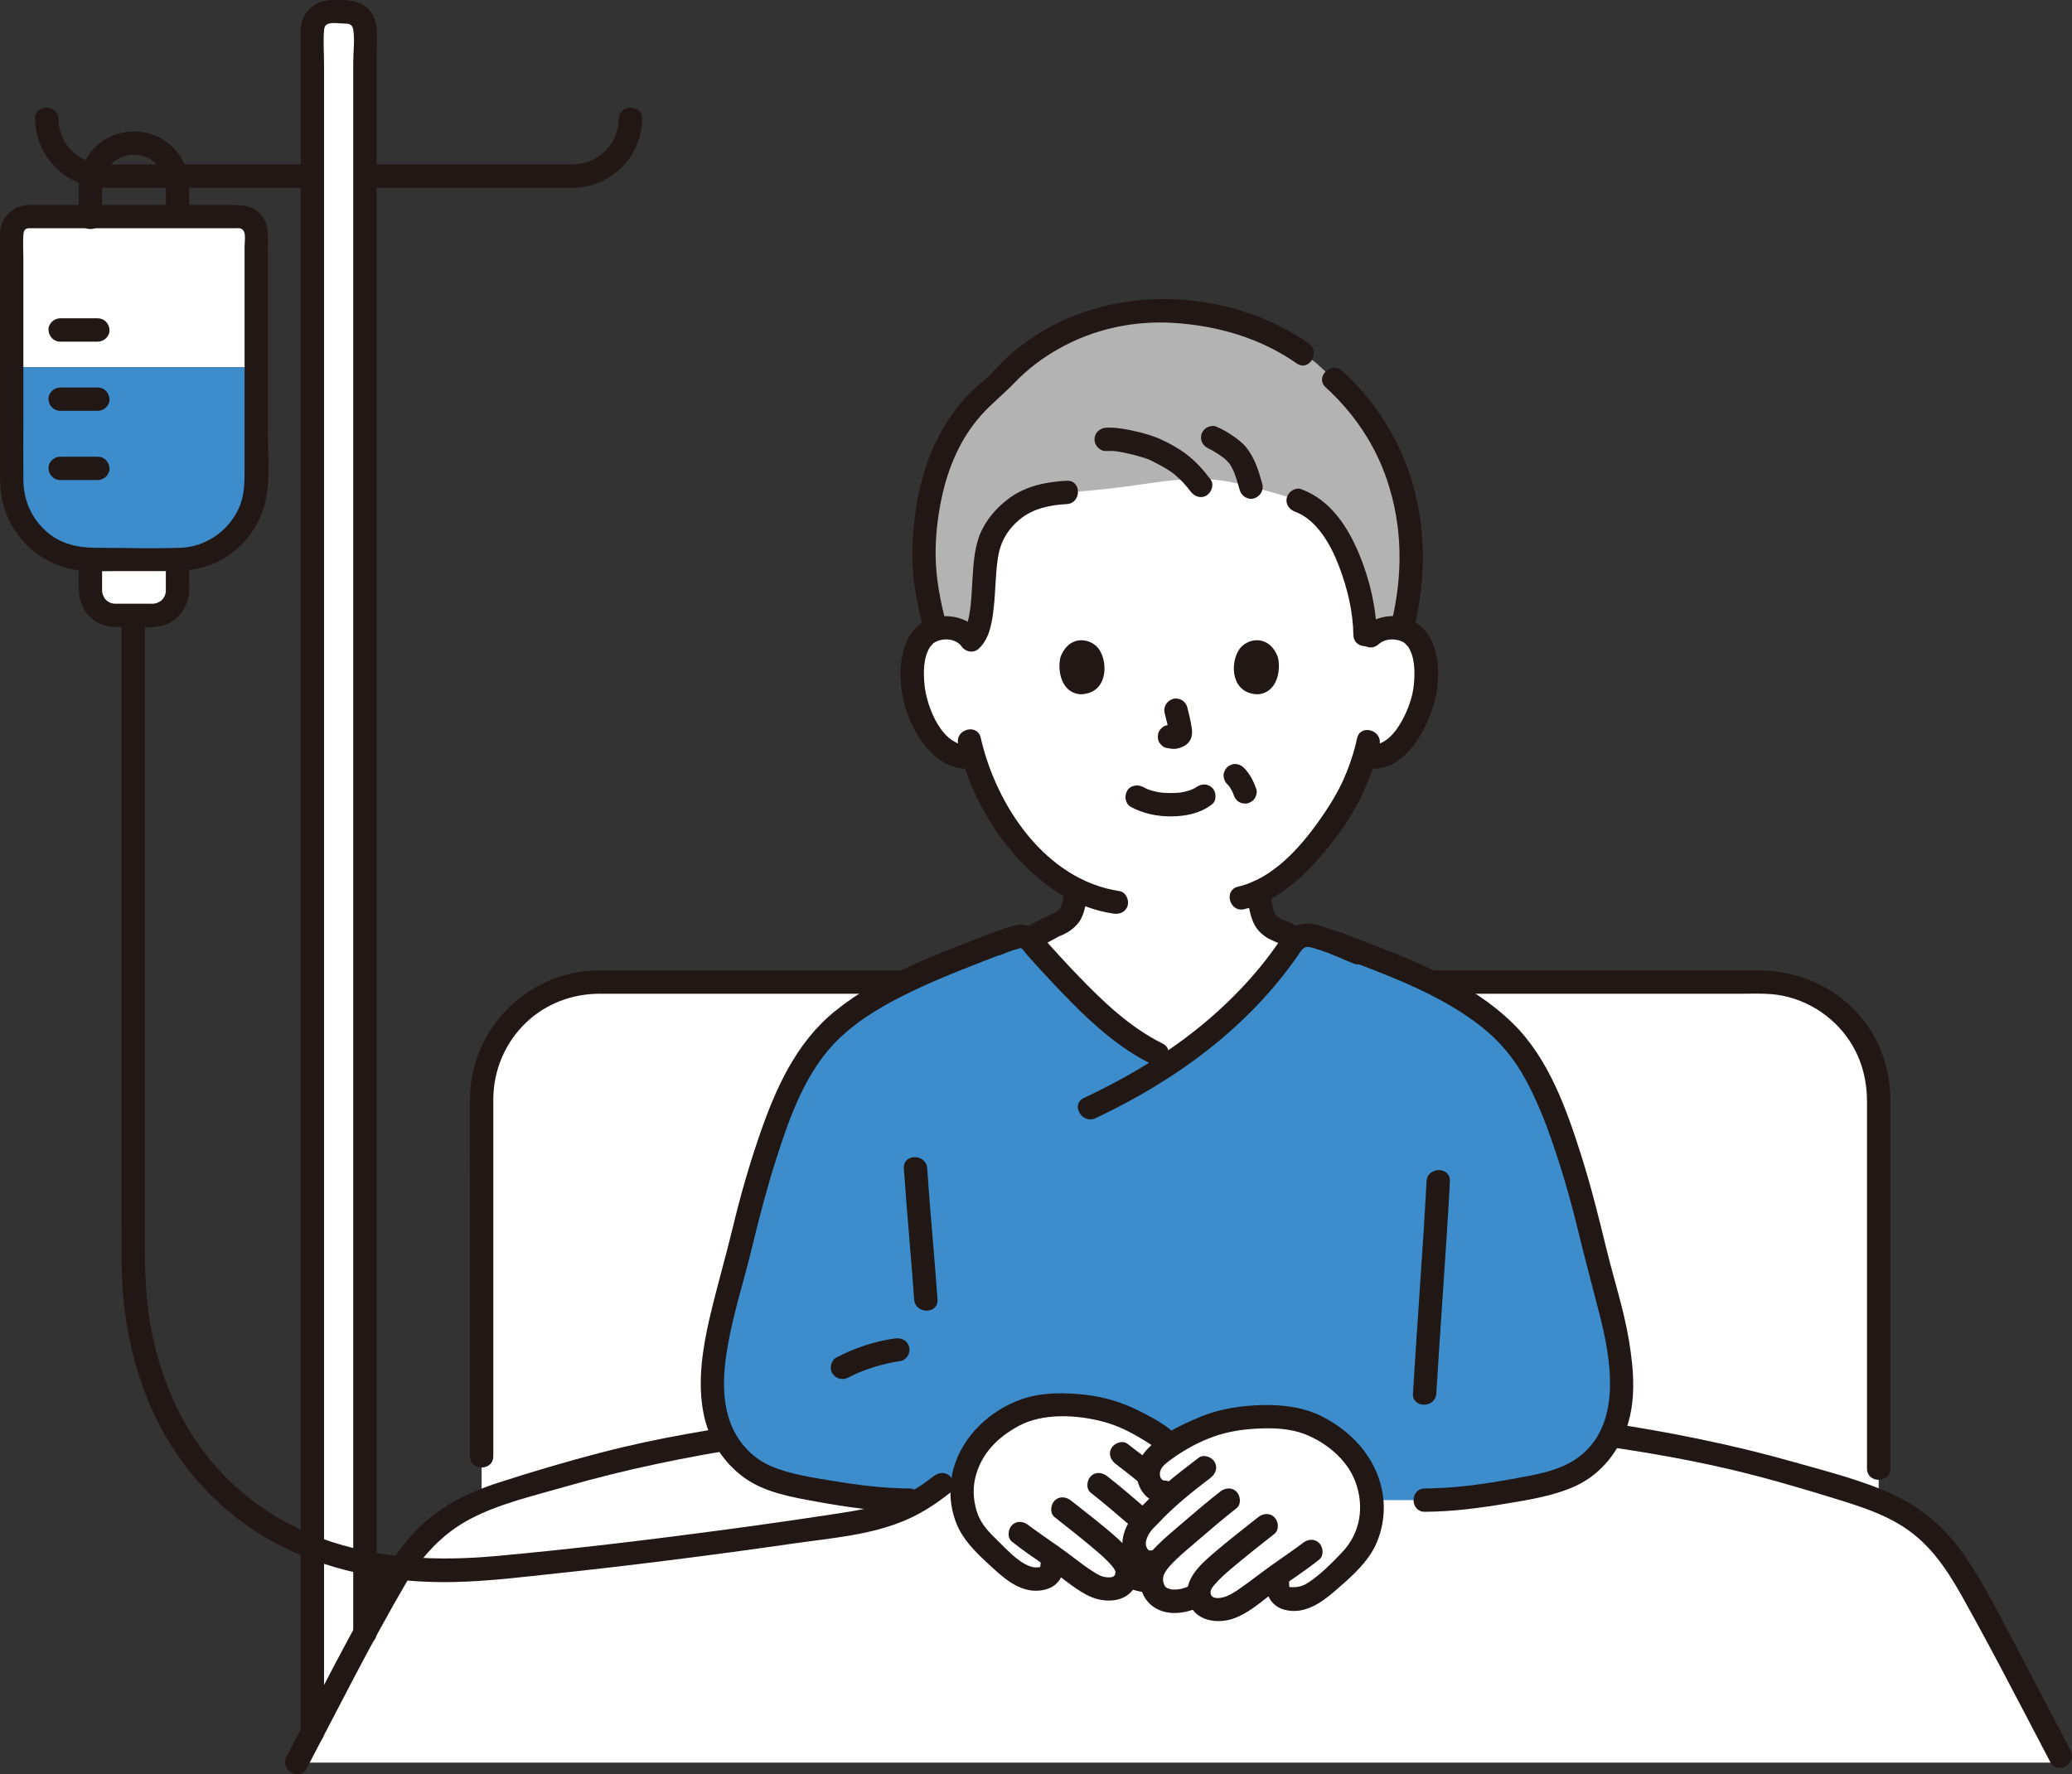
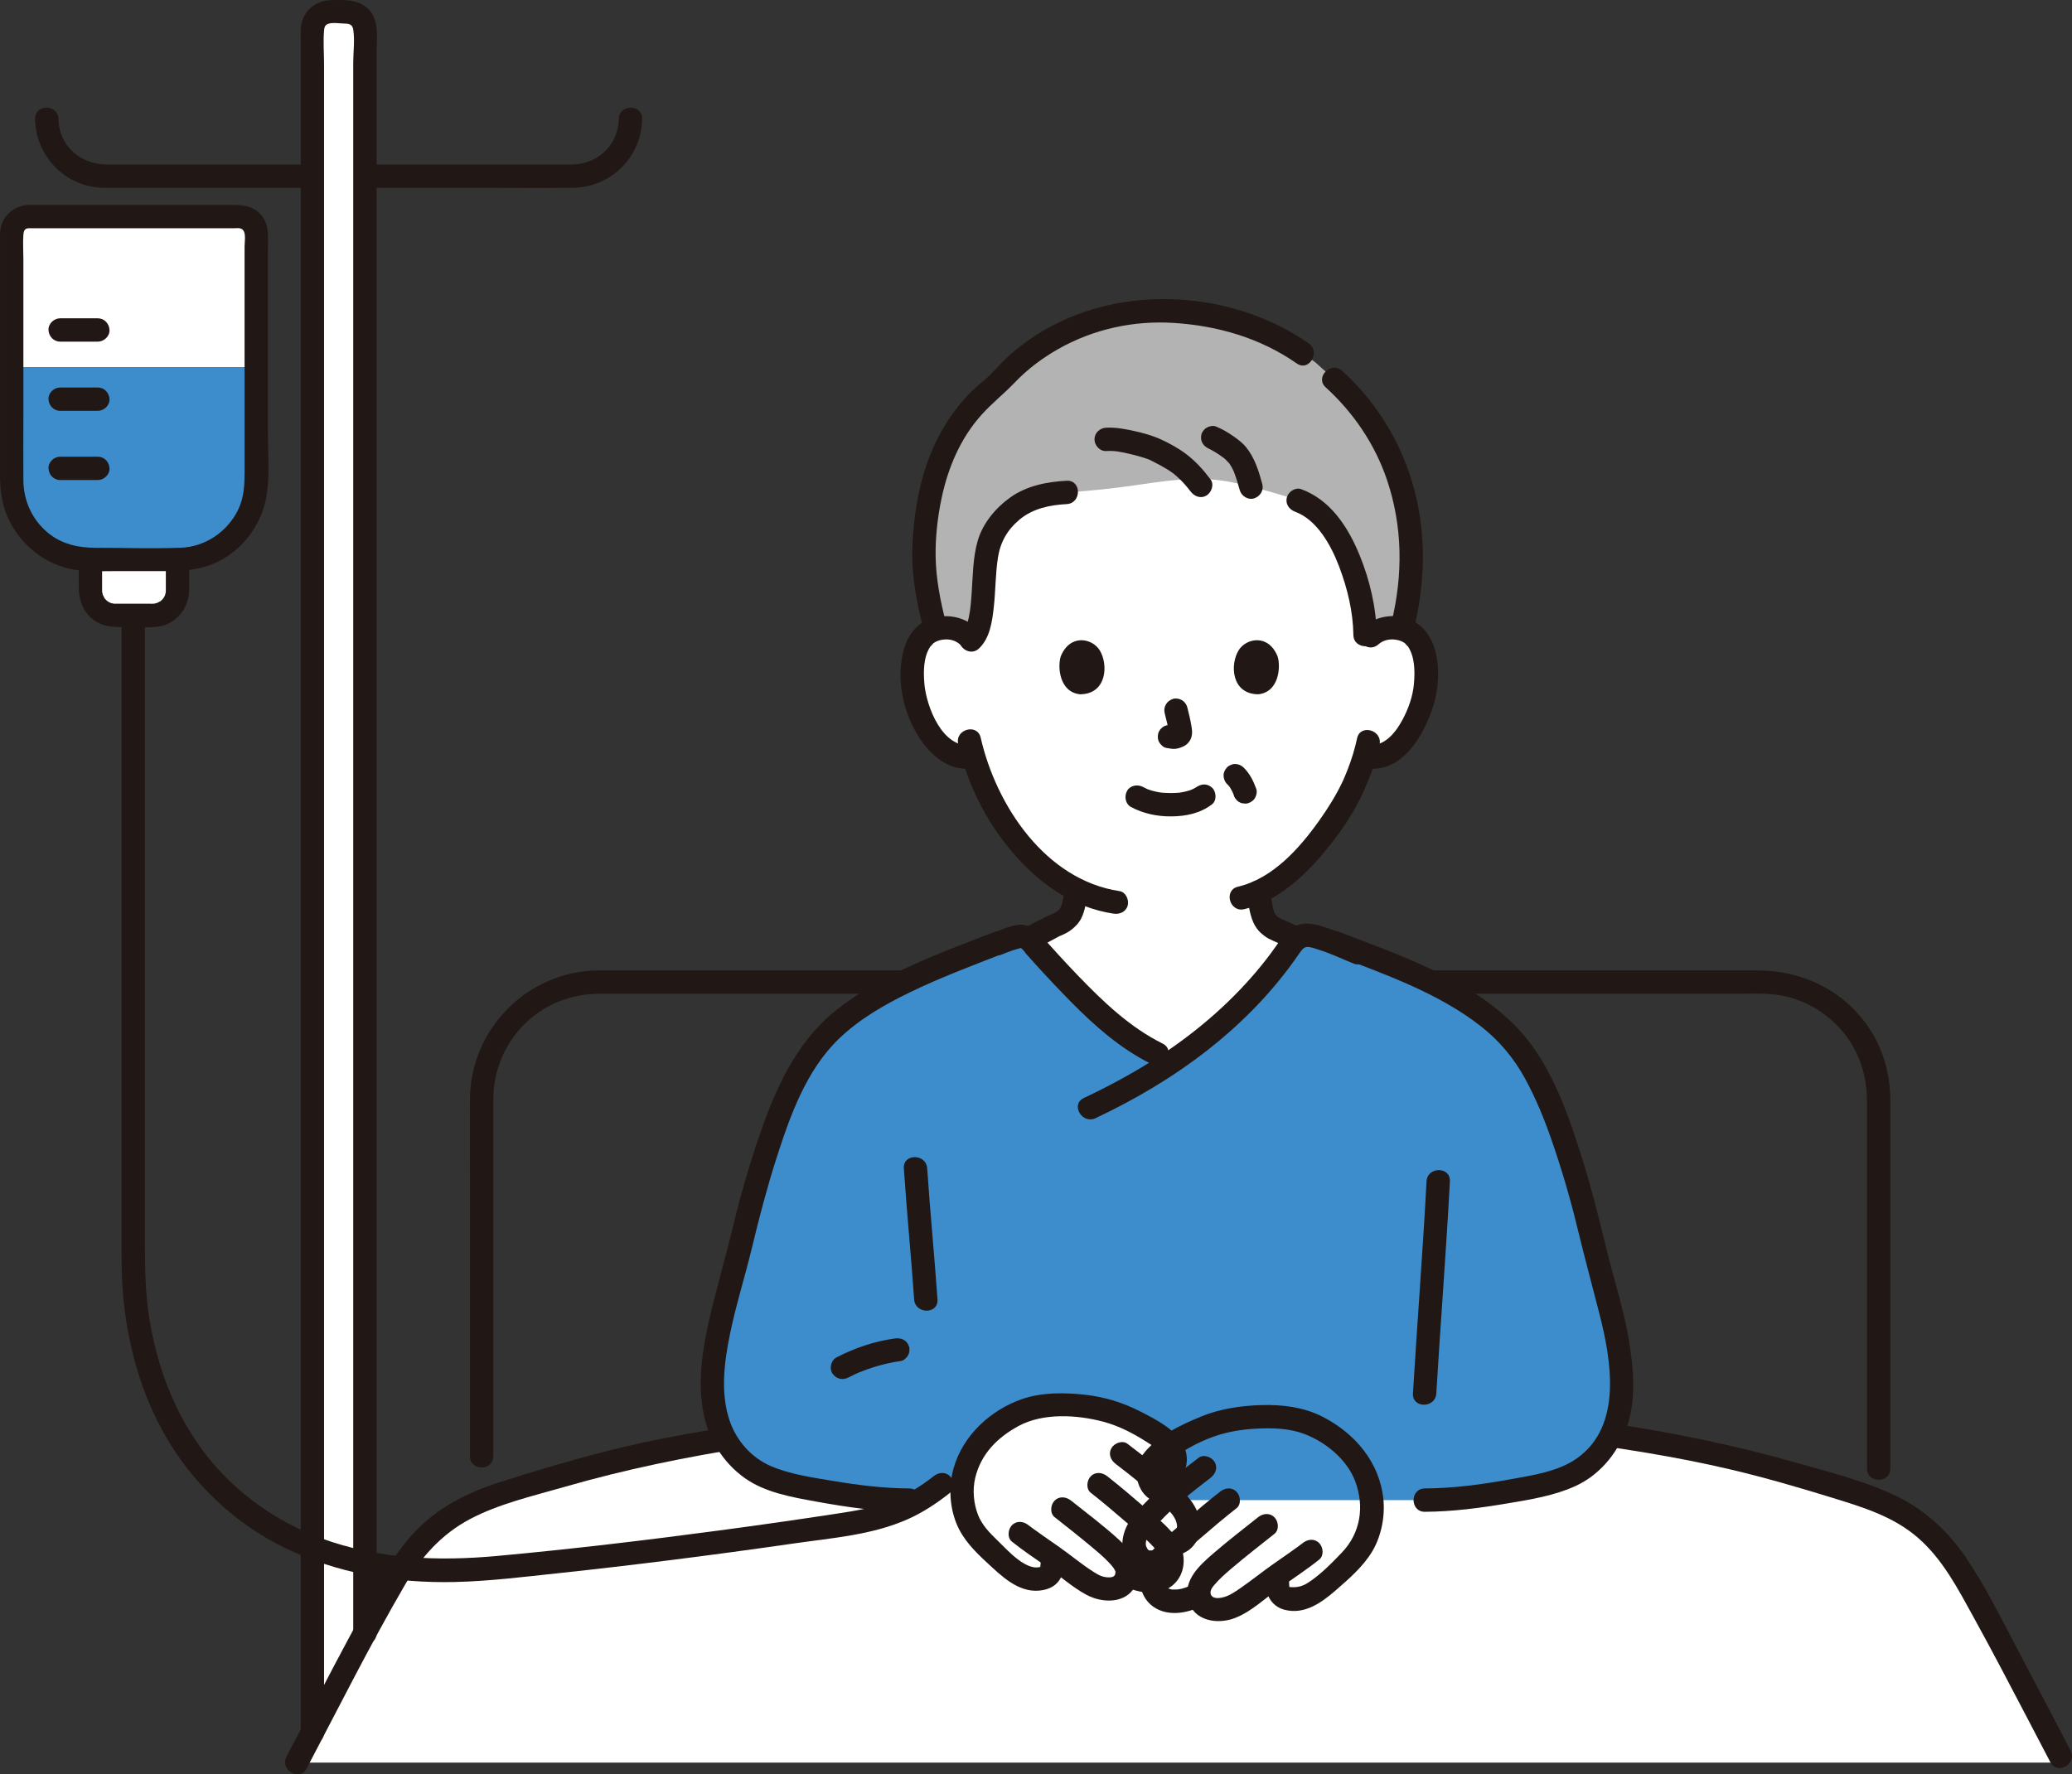
<svg xmlns="http://www.w3.org/2000/svg" id="b" width="354.964" height="304.048" viewBox="0 0 354.964 304.048">
  <rect x="0" y="0" width="354.964" height="304.048" fill="#333333" stroke="none" />
  <defs>
    <style>.d{fill:#3d8dcc;}.e{fill:#fff;}.f{fill:#211715;}.g{fill:#b3b3b3;}</style>
  </defs>
  <g id="c">
    <path class="f" d="M53.009,28.18c-11.567,0-23.135,0-34.702,0-4.492,0-8.216-3.149-8.298-7.794-.045-2.571-4.045-2.579-4,0,.112,6.392,5.185,11.641,11.618,11.791,1.767.041,3.54.003,5.308.003h23.61c2.155,0,4.309,0,6.464,0,2.574,0,2.578-4,0-4h0Z" />
    <path class="f" d="M63.012,32.18c5.619,0,11.237,0,16.856,0,6.088,0,12.18.071,18.267,0,6.533-.077,11.762-5.255,11.877-11.794.045-2.575-3.955-2.575-4,0-.078,4.433-3.611,7.771-8,7.794-2.152.011-4.304,0-6.456,0-7.555,0-15.109,0-22.664,0-1.96,0-3.919,0-5.879,0-2.574,0-2.578,4,0,4h0Z" />
    <path class="e" d="M62.514,71.675v208.13c-3.04,5.62-6.22,11.72-8.99,17.04l-.01-.01V5.035c0-1.66,1.34-3,3-3h3c1.65,0,3,1.34,3,3v66.64Z" />
-     <path class="e" d="M320.613,181.367c-2.816-7.634-10.157-13.078-18.77-13.078H102.51c-11.046,0-20,8.954-20,20v68.848c6.025-2.105,17.751-5.603,25.117-7.323,21.417-5,64.766-9.833,94.55-9.833s73.133,4.833,94.55,9.833c7.366,1.72,19.092,5.219,25.117,7.323v-68.848c0-2.433-.435-4.765-1.23-6.922Z" />
    <path class="f" d="M323.844,251.648v-36.403c0-7.256,0-14.511,0-21.767,0-1.64.003-3.28,0-4.92-.009-4.494-1.253-8.952-3.828-12.663-4.361-6.288-11.338-9.606-18.91-9.606H106.971c-1.486,0-2.973-.01-4.459,0-12.051.085-21.918,9.965-22.001,22.012-.029,4.239,0,8.478,0,12.717v48.518c0,2.574,4,2.578,4,0v-57.228c0-1.326-.008-2.652,0-3.978.032-5.023,2.069-9.782,5.742-13.223,3.334-3.124,7.75-4.789,12.3-4.818.495-.003.99,0,1.486,0h68.063c8.484,0,16.969,0,25.453,0h100.419c1.805,0,3.641-.078,5.442.062,5.5.427,10.653,3.602,13.6,8.246,1.963,3.094,2.829,6.556,2.829,10.198v62.853c0,2.574,4,2.578,4,0h0Z" />
    <path class="e" d="M60.662,283.256c2.554-4.794,5.084-9.432,7.274-13.183,4.064-6.965,9.177-11.165,16.774-13.682,6.377-2.113,16.37-5.047,22.918-6.576,21.417-5,64.766-9.833,94.55-9.833s73.133,4.833,94.55,9.833c6.548,1.529,16.541,4.463,22.918,6.576,7.596,2.517,12.71,6.718,16.774,13.682,5.202,8.914,11.767,21.756,16.57,30.892l.562,1.072c-84.207,0-302.745,0-302.745,0,2.781-5.29,6.342-12.184,9.857-18.781Z" />
    <path class="f" d="M354.715,299.955c-2.958-5.629-5.876-11.279-8.859-16.894-2.902-5.464-5.669-11.182-9.162-16.299-3.124-4.578-7.262-8.3-12.312-10.634-5.382-2.488-11.337-3.963-17.024-5.581-21.54-6.127-44.058-8.697-66.313-10.643-12.021-1.051-24.087-1.798-36.156-1.91-11.778-.11-23.561.493-35.301,1.394-12.366.95-24.707,2.269-36.99,3.99-9.94,1.392-19.892,2.993-29.612,5.53-5.937,1.549-11.834,3.284-17.67,5.181-5.314,1.728-10.23,4.208-14.138,8.286-3.961,4.134-6.562,9.385-9.279,14.367-3.053,5.598-6.008,11.249-8.959,16.901-1.286,2.463-2.57,4.926-3.862,7.385-1.196,2.277,2.255,4.301,3.454,2.019,5.558-10.578,10.914-21.289,16.929-31.619,2.706-4.646,6.215-8.543,11.003-11.09,4.971-2.644,10.789-3.971,16.171-5.526,20.984-6.064,42.794-8.739,64.498-10.714,11.964-1.089,23.97-1.873,35.983-2.074,11.356-.189,22.715.3,34.041,1.098,12.205.86,24.391,2.085,36.52,3.7,9.679,1.289,19.389,2.758,28.898,5.01,5.86,1.388,11.656,3.075,17.408,4.851,5.188,1.601,10.402,3.186,14.58,6.82,4.262,3.707,6.839,8.718,9.526,13.592,3.102,5.626,6.083,11.318,9.057,17.012,1.37,2.623,2.737,5.247,4.113,7.866,1.198,2.28,4.651.26,3.454-2.019h0Z" />
    <path class="e" d="M30.414,96.755v4.43c0,2.36-1.91,4.27-4.27,4.27h-6.39c-2.35,0-4.26-1.91-4.26-4.27v-5.32h14.92v.89Z" />
    <path class="e" d="M43.899,39.974c0-1.583-1.283-2.862-2.865-2.862H4.879c-1.587,0-2.873,1.286-2.873,2.873v22.948h41.893v-22.959Z" />
    <path class="d" d="M2.005,62.933v19.498c0,7.421,6.016,13.437,13.437,13.437h15.015c7.423,0,13.441-6.021,13.441-13.444v-19.491H2.005Z" />
    <path class="f" d="M55.514,296.835V11.026c0-1.908-.163-3.898,0-5.801.039-.462.113-.884.613-1.105.755-.333,2.008-.094,2.804-.086.789.009,1.432.085,1.582,1.013.292,1.797,0,3.885,0,5.697v269.09c0,2.574,4,2.578,4,0V9.148c0-2.056.383-4.785-.684-6.639C62.304-.14,59.259-.062,56.596.035c-2.846.103-4.959,2.159-5.081,5.019-.02.455,0,.916,0,1.371v290.409c0,2.574,4,2.578,4,0h0Z" />
    <path class="f" d="M4.879,39.112c9.83,0,19.66,0,29.49,0h5.799c.277,0,.589-.042.864,0,1.302.198.867,2.104.867,3.077,0,9.683,0,19.366,0,29.05,0,3.148,0,6.297,0,9.445,0,2.323-.062,4.508-1.093,6.643-1.819,3.767-5.615,6.368-9.82,6.531-4.849.187-9.734.011-14.586.011-3.05,0-5.942-.644-8.324-2.682-2.629-2.249-4.041-5.436-4.07-8.879-.032-3.701,0-7.403,0-11.104v-26.804c0-1.38-.105-2.807,0-4.184.043-.563.173-1.063.873-1.104,2.559-.148,2.576-4.149,0-4C2.152,35.27.12,37.226.005,39.988c-.012.296,0,.595,0,.891v40.408c0,2.397.232,4.738,1.16,6.982,1.872,4.529,5.867,8.047,10.665,9.173,2.496.586,5.109.426,7.653.426h9.445c3.34,0,6.536-.429,9.464-2.194,4.229-2.548,6.936-6.966,7.435-11.854.326-3.194.072-6.52.072-9.729,0-3.235,0-6.47,0-9.705,0-5.338,0-10.676,0-16.013,0-1.907,0-3.813,0-5.72,0-1.864.24-3.875-.903-5.478-1.466-2.058-3.629-2.061-5.845-2.061-11.122,0-22.243,0-33.365,0h-.907c-2.574,0-2.578,4,0,4Z" />
    <path class="f" d="M10.305,58.544h6.455c1.046,0,2.048-.92,2-2s-.879-2-2-2c-.067,0-.134,0-.2,0-1.046,0-2.048.92-2,2s.879,2,2,2c.067,0,.134,0,.2,0v-4h-6.455c-1.046,0-2.048.92-2,2s.879,2,2,2h0Z" />
    <path class="f" d="M10.305,70.401h6.455c1.046,0,2.048-.92,2-2s-.879-2-2-2c-.067,0-.134,0-.2,0-1.046,0-2.048.92-2,2s.879,2,2,2c.067,0,.134,0,.2,0v-4h-6.455c-1.046,0-2.048.92-2,2s.879,2,2,2h0Z" />
    <path class="f" d="M10.305,82.259h6.455c1.046,0,2.048-.92,2-2s-.879-2-2-2c-.067,0-.134,0-.2,0-1.046,0-2.048.92-2,2s.879,2,2,2c.067,0,.134,0,.2,0v-4h-6.455c-1.046,0-2.048.92-2,2s.879,2,2,2h0Z" />
    <path class="f" d="M13.492,96.363v4.254c0,2.472.963,4.836,3.245,6.058,1.56.836,3.192.777,4.908.777,1.849,0,3.817.192,5.645-.115,2.99-.502,5.063-3.215,5.121-6.175.029-1.467,0-2.937,0-4.404,0-2.574-4-2.578-4,0v3.709c0,.214.003.429,0,.643-.001.095-.003.189-.005.284-.001.065-.06.383,0,.072-.031.163-.082.32-.123.481-.081.313.12-.222-.014.068-.054.118-.12.229-.183.342-.022.04-.246.369-.116.196.129-.172-.121.133-.154.166-.091.091-.182.181-.278.266-.237.211.216-.129-.056.038-.103.063-.75.359-.481.271-.076.025-.789.179-.443.139-.328.037-.663.02-.992.02-.871,0-1.743,0-2.614,0-.774,0-1.549,0-2.323,0-.359,0-.719,0-1.078-.005-.065,0-.383-.06-.072,0-.163-.031-.32-.082-.481-.123-.313-.081.222.12-.068-.014-.118-.054-.229-.12-.342-.183-.04-.022-.369-.246-.196-.116.172.129-.133-.121-.166-.154-.091-.091-.181-.182-.266-.278-.211-.237.129.216-.038-.056-.063-.103-.359-.75-.271-.481-.025-.076-.179-.789-.139-.443-.016-.144-.017-.289-.02-.434-.004-.199,0-.398,0-.597v-4.205c0-2.574-4-2.578-4,0h0Z" />
-     <path class="f" d="M17.492,37.31v-4.523c0-.263-.002-.526,0-.789,0-.098,0-.193.003-.292.006-.207.017-.416.043-.622-.044.339.053-.222.064-.273.272-1.196.741-2.039,1.679-2.905.12-.11.241-.22.369-.32-.236.185.026-.013.066-.038.279-.175.552-.352.846-.5.015-.008.602-.247.248-.117.125-.046.251-.09.378-.13.192-.061.387-.113.583-.157.07-.016.631-.111.273-.064.324-.042.655-.049.981-.046.14.001.279.004.419.012.015,0,.677.087.287.02.332.057.66.135.982.236.127.04.252.085.378.13-.312-.113.267.127.336.163.263.137.508.297.759.455.495.312-.218-.227.217.163.097.087.196.172.291.262.236.224.462.462.663.718-.233-.297.141.221.147.23.107.165.207.335.3.508.439.816.602,1.591.607,2.6.007,1.629,0,3.258,0,4.887,0,2.574,4,2.578,4,0,0-1.621.007-3.243,0-4.864-.014-3.273-1.612-6.283-4.369-8.067-2.954-1.911-7.019-1.931-10.014-.105-2.826,1.723-4.501,4.79-4.536,8.083-.019,1.782,0,3.565,0,5.347,0,2.574,4,2.578,4,0h0Z" />
    <path class="f" d="M63.049,270.003c0,.528,0,1.056,0,1.583-.01.275.047.532.172.771.081.248.219.463.414.644.181.195.396.333.644.414.238.125.495.183.771.172l.532-.071c.339-.095.633-.266.883-.514l.313-.405c.181-.312.272-.648.273-1.009,0-.528,0-1.056,0-1.583.01-.275-.047-.532-.172-.771-.081-.248-.219-.463-.414-.644-.181-.195-.396-.333-.644-.414-.238-.125-.495-.183-.771-.172l-.532.071c-.339.095-.633.266-.883.514l-.313.405c-.181.312-.272.648-.273,1.009h0Z" />
    <path class="e" d="M234.736,108.999c1.112-1.069,2.61-1.47,3.892-1.425,2.79.098,3.977,1.607,4.488,2.493,1.525,2.645,1.461,7.518.437,10.533-.725,2.135-1.913,5.402-4.775,7.745-1.18.965-2.916,1.601-4.576,1.321,0,0-.159-.027-.439-.074-.527,1.74-1.177,3.445-1.574,4.273-1.204,3.267-8.046,15.011-16.582,18.976.038.324.098.664.157,1.013.43,2.39.29,4.52,3.61,5.72.069.025,1.23.563,2.792,1.281-.359.27-.719.646-1.061,1.154-5.188,7.701-11.966,14.282-20.216,19.866l-2.722-1.324c-4.219-2.053-8.804-5.782-12.267-9.27-3.383-3.407-6.135-6.338-9.232-9.86-.166-.188-.347-.364-.538-.512,2.376-1.19,4.484-2.301,4.585-2.335,3.32-1.2,3.17-3.33,3.6-5.72.014-.089.041-.261.059-.382-3.558-1.79-6.773-4.559-9.84-8.229-4.124-4.936-6.472-10.253-7.769-14.657-1.769.455-3.682-.203-4.951-1.241-2.863-2.342-4.05-5.609-4.775-7.745-1.024-3.015-1.088-7.889.437-10.533.511-.886,1.698-2.395,4.488-2.493,1.282-.045,2.78.356,3.892,1.425,0,0-6.893-31.871,34.44-31.871s34.44,31.871,34.44,31.871Z" />
    <path class="f" d="M173.684,164.311c2.673-1.239,5.384-2.519,7.951-3.968.175-.099.335-.014-.389.16.345-.083.689-.269,1.009-.414.398-.181.771-.391,1.124-.649.751-.549,1.414-1.213,1.842-2.05.701-1.372.841-2.885,1.082-4.383.166-1.029-.265-2.202-1.397-2.46-.961-.219-2.282.292-2.46,1.397-.112.693-.21,1.39-.331,2.082-.058.328-.125.655-.218.975-.034.117-.077.231-.114.348-.103.328.216-.413-.043.078-.021.04-.266.408-.258.42-.034-.049.3-.34-.012-.008-.125.134-.262.254-.401.372.408-.347-.119.056-.22.115-.147.085-.298.159-.449.235-.507.258.366-.135-.226.09-.243.092-.453.189-.678.3-2.617,1.292-5.182,2.68-7.83,3.908-.952.441-1.265,1.888-.718,2.736.632.981,1.718,1.19,2.736.718h0Z" />
    <path class="f" d="M213.604,152.835c.229,1.738.398,3.602,1.106,5.222.306.699.772,1.363,1.346,1.868.395.349.829.672,1.292.925.211.115.429.213.649.309.098.043,1.539.713.394.153,2.67,1.306,5.402,2.502,8.104,3.739.949.435,2.198.302,2.736-.718.465-.879.298-2.271-.718-2.736-2.663-1.22-5.306-2.487-7.98-3.684-.207-.093-.416-.188-.628-.268-.229-.09-.25-.095-.063-.015-.11-.049-.218-.1-.324-.155-.197-.101-.378-.222-.568-.332-.348-.2.226.242-.066-.048-.038-.038-.405-.342-.383-.388.174.236.2.269.076.097-.048-.069-.093-.14-.137-.213-.064-.107-.117-.22-.176-.329-.162-.304.147.432-.026-.098-.052-.159-.096-.32-.136-.482-.071-.292-.125-.588-.174-.885-.051-.309-.095-.619-.144-.929-.029-.183-.06-.365-.091-.547-.012-.07-.136-.851-.089-.488-.136-1.033-.822-2.053-2-2-.966.043-2.146.889-2,2h0Z" />
    <path class="d" d="M275.075,221.441c-1.676-5.959-2.692-10.943-4.034-16.006-3.201-11.094-5.384-17.005-8.709-22.803-3.711-6.47-9.991-10.794-17.677-14.485-5.805-2.645-11.819-4.652-17.191-6.993-.491-.198-2.678-.892-3.678-.888-.807.003-1.801.438-2.681,1.743-5.208,7.731-12.018,14.332-20.311,19.931-1.493-.789-2.627-1.389-2.627-1.389-4.219-2.053-8.804-5.782-12.267-9.27-3.383-3.407-6.135-6.338-9.232-9.86-.461-.525-1.043-.952-1.646-.979-.532-.024-2.181.447-3.987,1.214v-.072c-14.626,5.675-27.464,10.523-33.5,21.048-3.325,5.798-5.508,11.708-8.709,22.803-1.342,5.063-2.358,10.047-4.034,16.006-1.158,4.116-2.727,9.888-2.709,16.384.022,8.033,4.477,14.018,10.996,15.865,4.135,1.349,15.557,3.367,22.69,3.367h1.735c1.203-.706,2.359-1.497,3.459-2.37l.381-.302,32.068,2.672h50.688c7.133,0,18.556-2.018,22.69-3.367,6.518-1.848,10.974-7.833,10.996-15.865.018-6.497-1.551-12.269-2.709-16.384Z" />
    <path class="e" d="M185.814,270.743c.432.286.862.555,1.282.792.97.548,3.179,1.188,4.575.388.865-.495,1.314-1.311,1.393-2.166.079.046.121.072.121.072,1.877,1.105,4.902,1.658,6.582.188.977-.855,1.569-3.194.395-4.889-.16-.287-.384-.598-.659-.927.977.383,2.804.883,3.858-1.313.697-1.454.083-3.703-1.669-5.385-.661-.635-2.032-2.258-3.389-3.448-.291-.253-.587-.505-.883-.754l1.233-.184c.906.054,2.007-.784,2.458-1.651.381-.732.273-1.884.009-2.603-.617-1.677-3.458-3.513-6.393-5.065-3.136-1.658-5.368-2.316-8.669-2.776-3.111-.307-5.254-.367-8.368.131-2.817.451-4.8,1.761-6.821,3.107-1.218.811-3.812,3.573-4.45,4.929-1.15,2.448-1.756,4.727-1.581,6.947.29,3.685,1.235,5.76,3.536,8.157,1.339,1.394,3.673,3.52,5.182,4.714,2.117,1.675,4.149,1.893,5.626,1.259,1.189-.51,1.322-2.75.844-3.638,0,0-.045-.084-.091-.168l.043.03c.474.332.889.621,1.197.84,1.083.767,2.867,2.237,4.639,3.413Z" />
    <path class="f" d="M186.866,255.801c1.989,1.56,3.921,3.189,5.832,4.844,1.721,1.491,3.547,2.917,5.077,4.61.404.447.972,1.186,1.04,1.825.041.39-.006.53-.127.977-.028.095-.06.188-.096.28.074-.186.061-.177-.04.028-.13.196-.123.201.02.015-.05.061-.104.118-.163.17-.083.076-.073.071.03-.015-.111.075-.227.142-.346.203.275-.139-.297.085-.38.108-.294.081-.61.082-1.162.042-.654-.047-1.677-.399-2.355-.786-2.241-1.275-4.258,2.179-2.019,3.454,1.924,1.095,4.205,1.613,6.397,1.19,2.138-.412,3.741-2.089,4.111-4.224.815-4.712-3.711-7.718-6.821-10.415-2.022-1.754-4.063-3.484-6.169-5.136-.849-.666-2-.828-2.828,0-.693.693-.855,2.158,0,2.828h0Z" />
    <path class="f" d="M199.744,266.375c2.507.523,4.727-.672,5.616-3.114.836-2.298-.23-4.859-1.729-6.614-3.045-3.564-6.764-6.406-10.472-9.236-.859-.656-2.238-.134-2.736.718-.602,1.029-.144,2.079.718,2.736,2.929,2.235,5.85,4.545,8.415,7.298.46.493,1.025.981,1.379,1.495.134.194.252.399.363.607.121.224.064.103.117.24.077.199.135.405.183.613.029.126.053.457.036.167.011.191.014.382-.002.572.036-.416-.047.105-.068.176.101-.34-.021.037-.11.183-.096.157-.002.013-.156.215-.06.079-.184.136-.189.128.195-.075.225-.091.089-.048-.077.025-.156.044-.236.057.324-.071.136-.042-.092-.036-.418.011.369.075-.061-.015-1.056-.22-2.161.309-2.46,1.397-.273.992.335,2.239,1.397,2.46h0Z" />
    <path class="f" d="M180.672,259.976c2.02,1.608,4.06,3.189,6.042,4.843,1.117.932,2.246,1.865,3.249,2.921.312.329.63.689.78.909.138.202.214.327.249.403.136.295.125.232.08.551,0-.006-.082.268-.017.15-.123.226-.025.14-.218.322s-.566.236-.972.222c-1.066-.038-1.694-.418-2.605-.996-1.998-1.267-3.802-2.808-5.739-4.162-.953-.666-1.909-1.328-2.86-1.998-.504-.355-1.007-.712-1.507-1.075-.218-.158-.436-.317-.652-.479-.073-.054-.146-.11-.219-.164-.454-.338.292.233-.087-.069-.844-.673-2.004-.824-2.828,0-.698.698-.849,2.152,0,2.828,1.919,1.53,3.967,2.898,5.978,4.301,2.248,1.569,4.321,3.468,6.739,4.779,2.723,1.477,6.77,1.611,8.423-1.492,1.639-3.078-.569-5.865-2.762-7.878-2.615-2.401-5.472-4.536-8.247-6.745-.844-.672-2.004-.824-2.828,0-.697.697-.85,2.152,0,2.828h0Z" />
    <path class="f" d="M198.653,255.117c3.666-.164,5.649-4.05,4.194-7.264-1.293-2.856-4.88-4.644-7.514-5.993-2.934-1.502-6.001-2.454-9.275-2.838-3.552-.417-7.549-.461-10.967.722-5.444,1.886-10.145,6.263-11.728,11.859-.865,3.058-.698,6.529.499,9.484,1.086,2.684,3.089,4.709,5.183,6.646,2.467,2.283,5.353,5.172,9.009,4.831,1.761-.164,3.226-.944,3.876-2.657.533-1.405.438-2.935-.176-4.288-.446-.984-1.873-1.223-2.736-.718-1.011.592-1.165,1.749-.718,2.736-.01-.022-.028.69-.134.948.096-.233.528-.045-.058-.061.065.002-.277.056-.36.064-.497.05-1.01-.073-1.47-.255-2.043-.81-3.842-2.867-5.392-4.363-1.332-1.285-2.655-2.629-3.336-4.385-.757-1.954-.968-4.269-.486-6.306.979-4.144,3.827-6.962,7.414-8.912,4.215-2.292,10.046-1.942,14.553-.739,2.678.715,5.192,2.03,7.514,3.525.897.577,2.22,1.338,2.682,2.355.224.494.229,1.571-.571,1.607-2.564.115-2.578,4.115,0,4h0Z" />
-     <path class="e" d="M213.007,274.208c-.453.301-.905.583-1.346.832-1.019.575-3.337,1.247-4.803.407-.908-.52-1.38-1.376-1.462-2.273-.083.049-.127.075-.127.075-1.97,1.16-5.146,1.741-6.909.197-1.026-.898-1.647-3.353-.415-5.133.168-.301.403-.627.692-.974-1.025.402-2.943.926-4.05-1.378-.732-1.526-.087-3.887,1.752-5.653.694-.666,2.133-2.37,3.558-3.62.306-.266.616-.53.927-.792l-1.294-.193c-.951.057-2.107-.823-2.58-1.734-.4-.769-.287-1.978-.009-2.732.648-1.76,3.63-3.688,6.711-5.317,3.292-1.74,5.635-2.431,9.1-2.914,3.266-.322,5.515-.386,8.784.138,2.957.474,5.039,1.849,7.16,3.261,1.279.851,4.002,3.751,4.671,5.174,1.207,2.569,1.843,4.962,1.66,7.293-.304,3.868-1.296,6.047-3.712,8.562-1.406,1.464-3.855,3.695-5.439,4.948-2.222,1.758-4.355,1.987-5.906,1.322-1.248-.535-1.388-2.887-.886-3.819,0,0,.047-.088.095-.176l-.045.031c-.497.348-.933.652-1.256.881-1.137.806-3.009,2.348-4.869,3.583Z" />
    <path class="f" d="M209.004,255.624c-1.993,1.563-3.933,3.192-5.849,4.849-1.656,1.432-3.369,2.819-4.921,4.364-1.607,1.6-3.066,3.545-2.969,5.93.098,2.402,1.354,4.416,3.648,5.249,2.379.865,5.235.173,7.364-1.039,2.237-1.273.224-4.73-2.019-3.454-.703.4-1.708.756-2.408.829-.302.032-.607.034-.91.024-.412-.013.02.039-.345-.038-.097-.021-.734-.249-.528-.148.002.001-.543-.318-.294-.158-.082-.072-.158-.15-.229-.234.136.174.137.162.005-.036-.153-.396.012.145-.121-.247-.181-.531-.208-.633-.157-1.203.053-.594.675-1.455,1.11-1.936,1.58-1.748,3.463-3.222,5.24-4.762,2.035-1.764,4.092-3.501,6.211-5.163.851-.667.699-2.129,0-2.828-.84-.84-1.976-.669-2.828,0h0Z" />
    <path class="f" d="M197.294,265.67c-.47.098.408.031-.09.019-.106-.003-.578-.058-.123.034-.052-.011-.495-.08-.254-.052.058.007-.043-.025-.067-.047-.035-.031-.286-.341-.189-.206-.047-.065-.308-.699-.192-.326-.027-.088-.114-.604-.075-.211-.016-.166-.008-.333-.007-.499.011-.141.005-.136-.018.014l.039-.211c.051-.216.103-.433.178-.642.104-.292.304-.666.553-1.021.412-.585.975-1.066,1.463-1.589,2.688-2.885,5.728-5.292,8.853-7.677.857-.654,1.31-1.723.718-2.736-.494-.844-1.872-1.377-2.736-.718-3.885,2.965-7.783,5.943-10.972,9.679-1.55,1.816-2.658,4.469-1.79,6.846.916,2.509,3.195,3.738,5.773,3.2,1.058-.221,1.67-1.466,1.397-2.46-.302-1.097-1.399-1.618-2.46-1.397h0Z" />
    <path class="f" d="M215.506,260.007c-2.582,2.055-5.198,4.068-7.695,6.227-2.297,1.985-5.081,4.508-4.28,7.876.878,3.691,5.066,4.338,8.122,3.119,2.792-1.113,5.056-3.341,7.485-5.054,2.299-1.622,4.66-3.169,6.861-4.924.845-.674.703-2.125,0-2.828-.835-.835-1.981-.675-2.828,0-.232.185.186-.133-.187.145-.189.141-.379.283-.57.422-.443.324-.889.643-1.337.961-.938.666-1.883,1.323-2.827,1.98-1.929,1.344-3.754,2.827-5.686,4.165-1.033.716-1.968,1.357-3.018,1.618-.778.194-1.74.244-2.073-.394-.088-.169-.116-.46-.064-.691.084-.382.361-.723.59-.998.861-1.031,1.885-1.925,2.904-2.796,2.421-2.069,4.939-4.017,7.43-6,.846-.673.703-2.125,0-2.828-.836-.836-1.98-.675-2.828,0h0Z" />
    <path class="f" d="M199.53,253.705c-.818-.037-.936-1.049-.757-1.632.267-.868,1.252-1.549,1.957-2.061,2.169-1.577,4.693-2.956,7.223-3.851,2.425-.857,4.956-1.242,7.518-1.363,2.645-.126,5.482-.027,7.983.924,3.639,1.383,7.288,4.344,8.702,8.08,1.629,4.302.942,8.873-2.255,12.221-1.734,1.816-3.661,3.788-5.771,5.166-1.036.676-1.902.854-3.09.778-.575-.037-.169-.143-.072.047-.038-.074-.118-.224-.109-.312.021-.218-.047-.803-.047-.803.446-.983.282-2.152-.718-2.736-.858-.502-2.288-.271-2.736.718-1.18,2.601-.391,6.117,2.619,6.944,3.41.938,6.336-1.13,8.778-3.245,2.274-1.969,4.703-4.062,6.283-6.656s2.262-6.007,1.958-9.007c-.642-6.347-4.851-11.278-10.384-14.129-3.225-1.661-6.914-2.117-10.507-2.013-3.501.102-7.037.615-10.294,1.944-3.486,1.422-7.736,3.423-10.024,6.538-2.406,3.275-.503,8.259,3.745,8.449,2.574.115,2.568-3.885,0-4h0Z" />
    <path class="f" d="M228.299,163.513c8.675,3.365,17.998,6.54,25.404,12.355,3.176,2.494,5.673,5.478,7.597,9.02,1.815,3.34,3.252,6.845,4.497,10.433,1.692,4.875,3.157,9.833,4.374,14.847s2.545,9.946,3.822,14.921c2.037,7.937,4.018,19.231-3.813,24.79-3.21,2.279-7.507,2.897-11.296,3.589-4.866.888-9.831,1.571-14.786,1.59-2.573.01-2.578,4.01,0,4,4.776-.019,9.565-.664,14.267-1.456,3.858-.65,7.941-1.308,11.525-2.951,3.988-1.828,6.944-5.289,8.536-9.33,1.954-4.96,1.487-10.525.631-15.669-.869-5.221-2.537-10.275-3.792-15.409-1.331-5.443-2.664-10.85-4.358-16.196-2.559-8.073-5.628-16.766-11.845-22.795-8.079-7.834-19.431-11.613-29.7-15.597-1.007-.391-2.195.43-2.46,1.397-.311,1.131.386,2.068,1.397,2.46h0Z" />
    <path class="f" d="M170.503,159.656c-9.455,3.668-19.45,7.145-27.435,13.596-6.675,5.393-10.176,13.242-12.915,21.175-1.779,5.152-3.284,10.389-4.559,15.687-1.252,5.203-2.761,10.346-3.982,15.554-1.246,5.312-2.154,11.107-1.089,16.525.872,4.434,3.34,8.414,7.016,11.051,3.538,2.538,8.185,3.316,12.379,4.081,5.209.95,10.544,1.712,15.849,1.733,2.574.01,2.578-3.99,0-4-4.363-.017-8.728-.565-13.025-1.283-3.513-.587-7.343-1.121-10.645-2.53-3.419-1.459-5.986-4.431-7.147-7.937-1.566-4.73-.854-10.058.135-14.837,1.019-4.924,2.549-9.741,3.727-14.629,1.242-5.153,2.567-10.252,4.185-15.302,2.337-7.289,5.106-15.154,10.754-20.573,3.505-3.363,7.781-5.816,12.126-7.925,5.099-2.475,10.41-4.48,15.689-6.528,1.006-.39,1.704-1.343,1.397-2.46-.264-.961-1.448-1.79-2.46-1.397h0Z" />
    <path class="f" d="M145.33,236.053c.395-.204.793-.401,1.197-.586.178-.082.359-.158.537-.24.133-.057.103-.045-.09.036.104-.044.208-.086.313-.129.782-.317,1.577-.602,2.382-.854,1.526-.479,3.089-.844,4.674-1.059.459-.062.974-.541,1.195-.919.251-.429.357-1.061.202-1.541-.37-1.144-1.345-1.549-2.46-1.397-3.467.472-6.865,1.632-9.968,3.237-.931.482-1.282,1.861-.718,2.736.612.949,1.741,1.233,2.736.718h0Z" />
    <path class="f" d="M154.842,200.21c.503,7.494,1.244,14.97,1.765,22.462.178,2.554,4.179,2.573,4,0-.522-7.492-1.262-14.969-1.765-22.462-.172-2.555-4.173-2.574-4,0h0Z" />
    <path class="f" d="M244.388,202.433c-.644,12.125-1.603,24.232-2.329,36.352-.154,2.571,3.847,2.562,4,0,.725-12.12,1.685-24.227,2.329-36.352.137-2.572-3.864-2.565-4,0h0Z" />
    <path class="f" d="M171.566,163.585c.693-.287,1.391-.562,2.106-.79.281-.09,1.196-.347,1.193-.348.302.102.744.795,1.002,1.086.5.564,1.003,1.126,1.509,1.686,1.99,2.2,4.031,4.353,6.111,6.469,4.03,4.099,8.485,8.018,13.669,10.591,2.299,1.141,4.327-2.308,2.019-3.454-5.612-2.786-10.146-7.139-14.453-11.601-2.164-2.242-4.252-4.548-6.333-6.866-.987-1.1-2.171-2.002-3.723-1.887-1.432.106-2.855.715-4.164,1.257-.997.413-1.708,1.326-1.397,2.46.259.942,1.456,1.813,2.46,1.397h0Z" />
    <path class="f" d="M187.692,191.605c13.674-6.438,26.201-15.551,34.825-28.123.372-.543.784-1.183,1.384-1.21.669-.03,1.495.313,2.124.506,2.036.626,3.99,1.601,5.973,2.38,1.006.395,2.196-.434,2.46-1.397.312-1.134-.387-2.064-1.397-2.46-1.861-.731-3.693-1.628-5.588-2.258-1.46-.486-3.185-1.016-4.725-.646-2.036.489-3.094,2.241-4.218,3.832-1.015,1.436-2.091,2.825-3.225,4.17-4.921,5.834-10.785,10.792-17.193,14.92-3.983,2.565-8.156,4.817-12.44,6.834-2.327,1.096-.299,4.545,2.019,3.454h0Z" />
    <path class="g" d="M172.165,88.667c-.773.841-1.476,1.822-2.115,2.96-2.338,4.163-.584,15.057-3.658,17.997-1.122-1.54-2.924-2.102-4.429-2.049-.641.023-1.198.12-1.68.268-1.278-4.742-2.15-9.887-1.976-13.993.581-13.755,5.021-22.024,12.292-27.805.278-.221.533-.468.765-.737,6.277-7.301,17.217-12.599,28.832-12.02,9.249.461,16.63,2.802,22.974,7.268l2.15,1.514c1.604,1.449,3.208,2.898,3.208,2.898,6.665,6.022,12.686,15.41,13.271,29.26.197,4.67-.352,8.479-1.644,13.57-.447-.122-.953-.202-1.527-.222-1.282-.045-2.78.356-3.892,1.425l-.881-.196c-.061-6.04-3.29-20.16-11.462-23.049-1.89-.706-9.306-2.894-13.097-3.41-5.146-.701-9.94.107-15.081.841-3.377.482-6.883.88-11.473,1.197-4.254.188-7.556,1.293-10.122,3.814-.155.152-.306.309-.456.471Z" />
    <path class="f" d="M224.18,58.828c-12.055-8.4-28.981-10.028-42.302-3.812-3.179,1.484-6.142,3.423-8.788,5.727-1.219,1.062-2.249,2.265-3.38,3.411-.989,1.002-2.165,1.823-3.17,2.818-4.192,4.15-7.027,9.418-8.553,15.094-1.045,3.885-1.557,7.958-1.688,11.975-.15,4.606.75,9.27,1.89,13.711.639,2.492,4.498,1.436,3.857-1.063-.946-3.685-1.693-7.459-1.758-11.275-.056-3.338.328-6.744,1.013-10.008,1.104-5.261,3.231-10.301,6.853-14.332,1.772-1.972,3.856-3.611,5.685-5.523,2.192-2.29,4.72-4.195,7.477-5.753,6.025-3.405,12.875-4.902,19.768-4.461,7.563.483,14.822,2.588,21.075,6.945,2.117,1.475,4.118-1.991,2.019-3.454h0Z" />
-     <path class="f" d="M242.229,107.752c2.155-8.827,2.161-17.971-.781-26.637-2.286-6.734-6.247-12.778-11.506-17.563-1.901-1.729-4.737,1.092-2.828,2.828,4.748,4.32,8.409,9.704,10.478,15.798,2.719,8.01,2.774,16.344.781,24.511-.61,2.5,3.246,3.567,3.857,1.063h0Z" />
+     <path class="f" d="M242.229,107.752c2.155-8.827,2.161-17.971-.781-26.637-2.286-6.734-6.247-12.778-11.506-17.563-1.901-1.729-4.737,1.092-2.828,2.828,4.748,4.32,8.409,9.704,10.478,15.798,2.719,8.01,2.774,16.344.781,24.511-.61,2.5,3.246,3.567,3.857,1.063h0" />
    <path class="f" d="M235.855,108.803c-.068-4.613-1.18-9.369-2.918-13.627-1.955-4.791-4.949-9.485-10.013-11.35-1.014-.373-2.191.418-2.46,1.397-.307,1.116.38,2.085,1.397,2.46,3.736,1.376,6.135,5.687,7.528,9.338,1.462,3.833,2.407,7.829,2.466,11.783.038,2.572,4.038,2.579,4,0h0Z" />
    <path class="f" d="M216.248,82.938c-.611-2.235-1.302-4.504-2.791-6.324-.63-.769-1.451-1.368-2.261-1.933-.921-.643-1.878-1.191-2.921-1.61-.45-.181-1.141-.032-1.541.202-.415.243-.811.718-.919,1.195-.263,1.156.354,2.042,1.397,2.46-.691-.277-.043-.01.129.078.201.104.399.215.595.33.407.239.804.495,1.192.764.195.135.386.277.578.417.201.148-.361-.291-.101-.077.078.064.156.127.233.192.291.248.515.556.793.811-.125-.115-.281-.38-.077-.094.058.081.113.163.167.246.102.157.198.318.288.482.095.172.184.347.268.524.048.101.093.203.139.305.166.363-.157-.404-.023-.05.389,1.032.709,2.081,1,3.145.276,1.009,1.434,1.729,2.46,1.397,1.033-.334,1.692-1.379,1.397-2.46h0Z" />
    <path class="f" d="M207.4,82.175c-1.218-1.627-2.52-3.089-4.14-4.323-1.329-1.012-2.805-1.829-4.32-2.529-1.423-.657-2.949-1.086-4.475-1.429-1.605-.361-3.31-.694-4.963-.605-1.079.058-2,.878-2,2,0,1.038.916,2.058,2,2,1.517-.082,2.43.132,3.899.462.737.166,1.469.356,2.192.576.299.091.596.187.891.29.13.046.259.098.389.143.479.165-.348-.186.047.017,1.337.685,2.67,1.336,3.897,2.213.26.186.34.25.679.546.279.243.548.496.809.759.589.594,1.139,1.23,1.64,1.899.646.863,1.729,1.307,2.736.718.851-.498,1.369-1.867.718-2.736h0Z" />
    <path class="f" d="M182.743,82.382c-3.375.172-6.847.85-9.652,2.845-2.517,1.79-4.74,4.451-5.601,7.458-.823,2.876-.822,5.984-1.03,8.947-.097,1.39-.197,2.787-.49,4.152-.119.556-.252,1.139-.481,1.661-.118.269-.351.609-.577.825-1.862,1.785.969,4.611,2.828,2.828s2.23-4.587,2.505-7.014c.321-2.829.278-5.702.714-8.518.408-2.633,1.57-4.745,3.708-6.536,2.256-1.89,5.207-2.503,8.075-2.649,2.562-.13,2.577-4.131,0-4h0Z" />
    <path class="f" d="M232.484,126.532c-.377,1.814-.941,3.592-1.604,5.321-.22.574-.472,1.134-.705,1.702-.112.273.175-.349-.078.172-.072.149-.14.301-.212.451-1.079,2.239-2.42,4.366-3.855,6.392-3.385,4.78-8.009,9.983-13.946,11.373-2.505.587-1.445,4.444,1.063,3.857,5.244-1.228,9.611-5.013,13.049-8.995,2.879-3.334,5.569-7.095,7.386-11.13.121-.269.235-.541.349-.813.029-.069.199-.478.109-.268.093-.218.551-1.291.756-1.835.635-1.68,1.179-3.405,1.545-5.165.523-2.512-3.332-3.586-3.857-1.063h0Z" />
    <path class="f" d="M164.151,127.473c1.567,6.885,4.787,13.321,9.388,18.679,4.488,5.227,10.262,9.367,17.196,10.407,1.067.16,2.15-.268,2.46-1.397.259-.944-.322-2.299-1.397-2.46-12.659-1.899-21.131-14.611-23.79-26.292-.571-2.509-4.428-1.447-3.857,1.063h0Z" />
    <path class="f" d="M193.778,138.299c2.146,1.133,4.455,1.614,6.882,1.598,2.503-.016,4.993-.525,6.993-2.083.829-.646.729-2.159,0-2.828-.88-.807-1.944-.689-2.828,0,.619-.482.191-.15.032-.048-.136.087-.275.167-.418.242-.19.1-.648.202-.095.064-.194.049-.385.148-.576.209-.527.169-1.067.281-1.613.368.299-.048.094-.013-.089.005-.158.016-.317.029-.475.039-.382.025-.764.034-1.147.032-.343-.002-.685-.014-1.027-.037-.157-.011-.314-.023-.47-.039-.067-.007-.641-.106-.162-.016-.508-.096-1.011-.186-1.507-.335-.211-.063-.417-.139-.625-.21-.489-.167.353.176-.089-.033-.258-.122-.513-.249-.766-.382-.925-.488-2.217-.265-2.736.718-.488.924-.27,2.215.718,2.736h0Z" />
    <path class="f" d="M199.532,122.231c.295,1.124.577,2.265.746,3.415l-.071-.532c.02.158.029.313.013.471l.071-.532c-.011.073-.027.142-.052.212l.202-.478c-.022.049-.045.091-.075.136l.313-.405c-.035.043-.068.075-.112.11l.405-.313c-.086.055-.177.1-.27.143l.478-.202c-.149.062-.297.108-.456.133l.532-.071c-.144.017-.284.016-.428,0l.532.071c-.161-.022-.32-.062-.481-.083-.266-.083-.532-.095-.798-.036-.266.012-.514.091-.744.237-.415.243-.811.718-.919,1.195-.117.512-.091,1.087.202,1.541.26.403.695.852,1.195.919.389.052.767.151,1.163.168.619.027,1.191-.165,1.743-.419.687-.316,1.225-.948,1.408-1.687.155-.628.09-1.16-.016-1.79-.186-1.1-.44-2.191-.723-3.27-.127-.483-.49-.944-.919-1.195s-1.061-.357-1.541-.202c-1.042.337-1.681,1.376-1.397,2.46h0Z" />
    <path class="f" d="M181.715,112.493c-.57,1.853-.199,6.117,3.313,6.48,4.641-.028,4.888-5.182,3.325-7.606-1.279-1.984-5.04-2.81-6.638,1.126Z" />
    <path class="f" d="M218.877,112.493c.57,1.853.199,6.117-3.312,6.479-4.641-.028-4.888-5.182-3.326-7.606,1.279-1.984,5.04-2.809,6.638,1.127Z" />
    <path class="f" d="M167.269,107.585c-2.341-2.089-5.657-2.583-8.522-1.281-2.083.947-3.344,2.901-3.93,5.053-1.378,5.062-.072,10.971,2.828,15.286,1.952,2.904,5.011,5.507,8.744,5.023,1.071-.139,2-.82,2-2,0-.973-.921-2.14-2-2-4.912.637-7.688-6.55-8.027-10.495-.18-2.102-.18-4.685,1.088-6.487-.224.318.472-.471.423-.433.373-.288.798-.461,1.252-.568,1.159-.275,2.412-.077,3.315.729,1.915,1.709,4.754-1.11,2.828-2.828h0Z" />
    <path class="f" d="M236.15,110.413c.861-.768,2.042-.982,3.158-.763.511.1.994.281,1.41.602-.065-.05.642.744.423.433,1.266,1.804,1.269,4.383,1.088,6.487-.184,2.151-.963,4.323-1.988,6.215-1.243,2.294-3.172,4.652-6.038,4.28-1.073-.139-2,1.019-2,2,0,1.196.924,1.86,2,2,6.119.794,9.84-5.86,11.365-10.796,1.355-4.383,1.374-11.313-2.931-14.138-2.879-1.89-6.81-1.382-9.314.853-1.925,1.717.912,4.538,2.828,2.828h0Z" />
    <path class="f" d="M210.204,134.337c.198.191.38.396.548.613l-.313-.405c.367.483.654,1.017.89,1.575l-.202-.478c.082.196.159.394.231.594.062.26.181.487.358.68.141.218.328.389.561.515.23.146.477.225.744.237.266.06.532.048.798-.036.484-.157.951-.457,1.195-.919.24-.455.383-1.039.202-1.541-.491-1.357-1.132-2.649-2.184-3.665-.373-.36-.892-.586-1.414-.586-.275-.01-.532.047-.771.172-.248.081-.463.219-.644.414-.35.381-.61.882-.586,1.414.024.525.199,1.04.586,1.414h0Z" />
    <path class="f" d="M20.82,105.453c0,19.465,0,38.929,0,58.394v47.032c0,3.998-.054,7.991.356,11.976.906,8.813,3.492,17.505,8.263,25.021,4.689,7.386,11.346,13.414,19.195,17.289,9.03,4.458,19.17,6.145,29.184,5.928,5.945-.128,11.894-.88,17.802-1.509,6.498-.691,12.989-1.455,19.473-2.272,6.96-.878,13.913-1.817,20.856-2.82,6.582-.951,13.467-1.438,19.601-4.18,2.62-1.171,4.964-2.732,7.206-4.511.847-.672.702-2.126,0-2.828-.836-.836-1.979-.674-2.828,0-2.251,1.787-4.77,3.296-7.46,4.322-2.954,1.127-6.011,1.607-9.12,2.083-6.704,1.026-13.418,1.986-20.14,2.882-12.647,1.687-25.323,3.197-38.03,4.365-10.171.934-20.411.542-30.086-3.009-7.779-2.856-14.745-7.816-19.834-14.372-5.124-6.601-8.198-14.571-9.589-22.766-.778-4.585-.849-9.202-.849-13.835v-42.886c0-19.424,0-38.847,0-58.271v-6.031c0-2.574-4-2.578-4,0h0Z" />
  </g>
</svg>